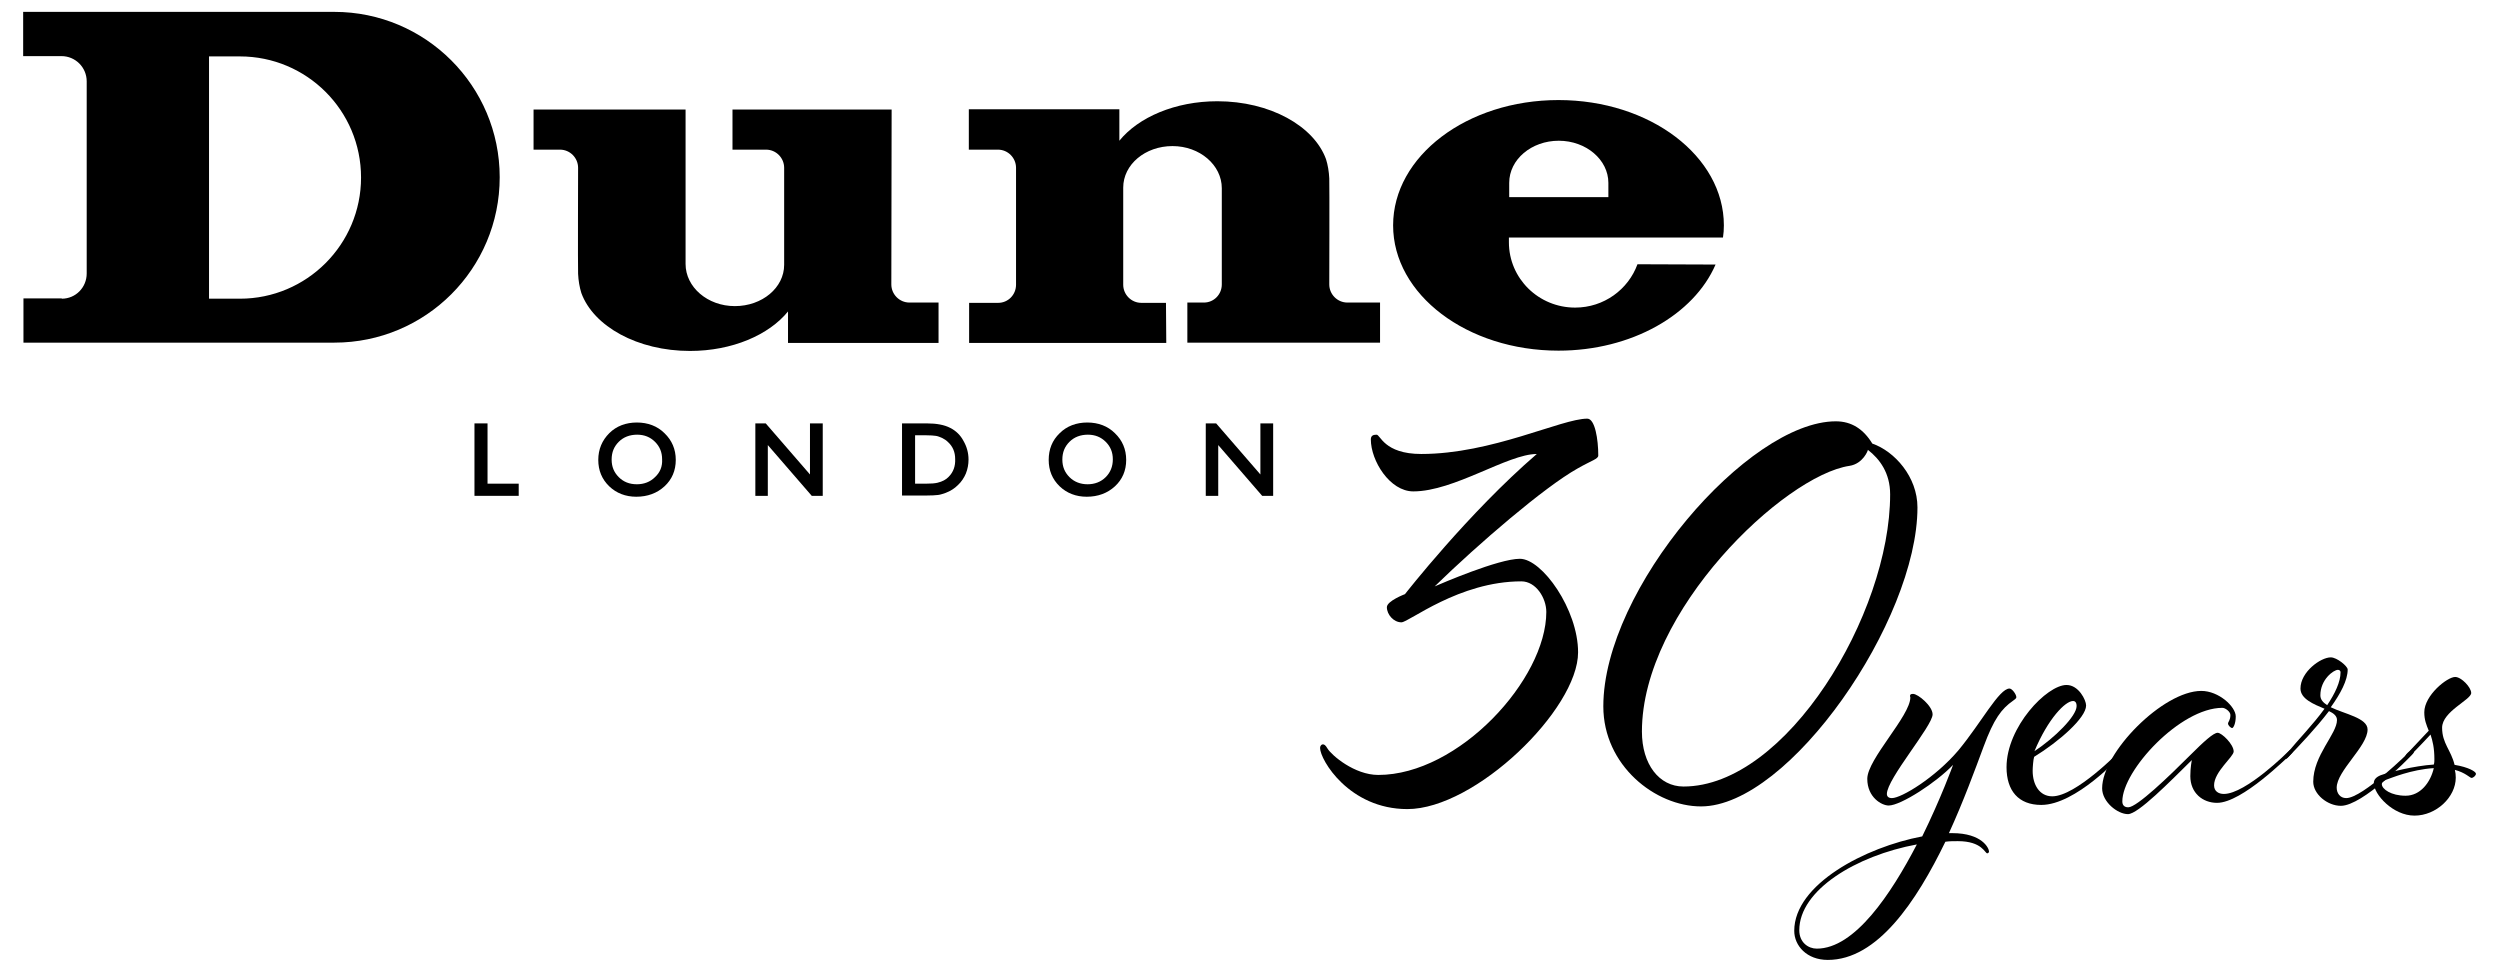
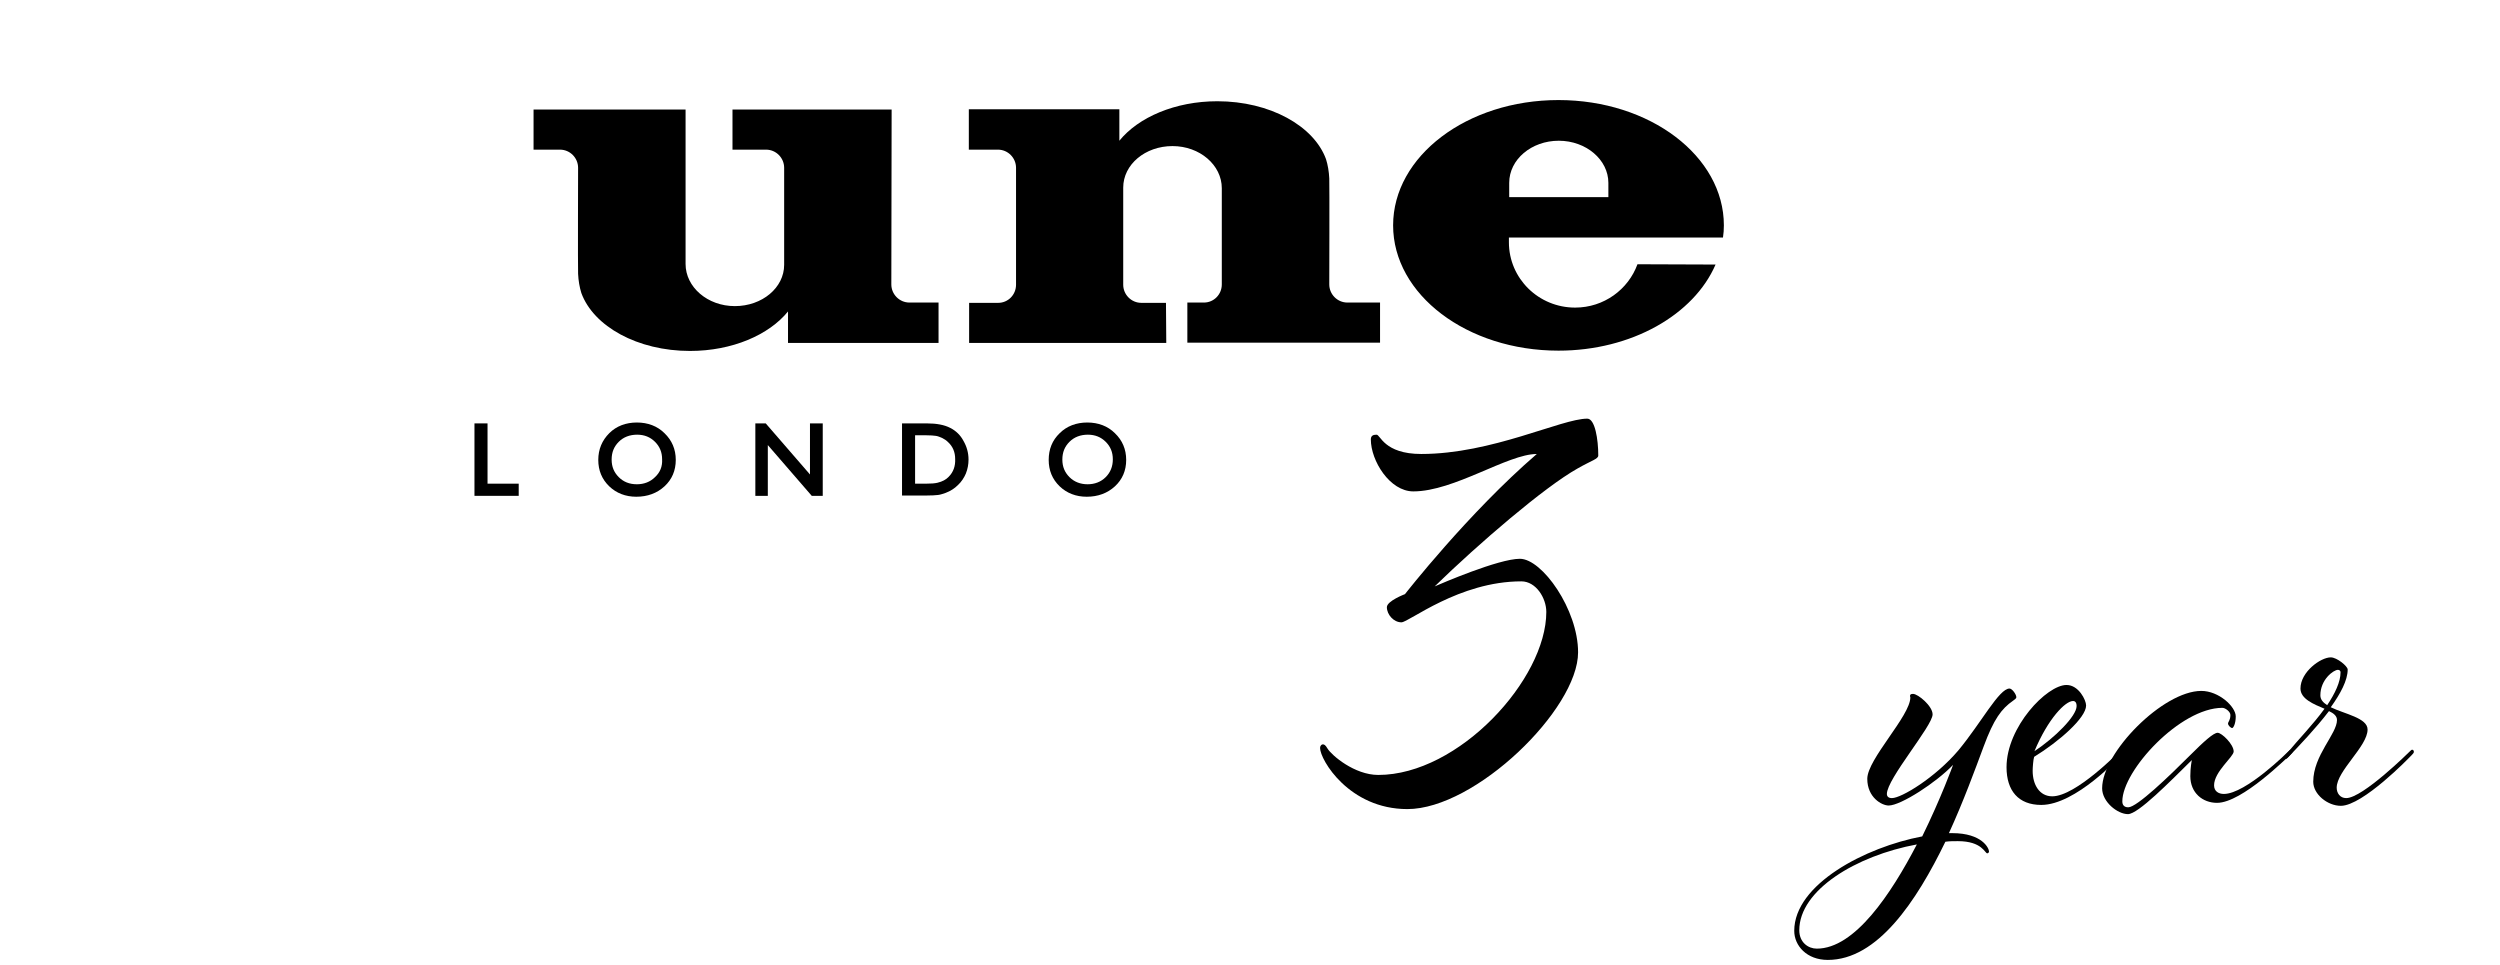
<svg xmlns="http://www.w3.org/2000/svg" version="1.2" viewBox="0 0 842 325" width="842" height="325">
  <style />
  <path d="m478.7 152.9c23.8 0 47.2-11.9 55.9-11.9 2.6 0 3.7 7 3.7 12.4 0 1.2-2.1 1.6-7 4.4-11.2 6.3-33.2 25.2-48.1 39.7 2.1-0.9 21.5-9.3 28.7-9.3 7.5 0 19.6 17.1 19.6 31.5 0 19.2-34.6 52.8-57.5 52.8-19.6 0-29.4-16.6-29.4-20.6 0-0.7 0.5-1.2 0.9-1.2 0.5 0 0.9 0.2 1.6 1.4 1.4 2.3 9.1 8.9 17.1 8.9 27.1 0 56.6-32.2 56.6-54.9 0-4.7-3.5-10.3-8.4-10.3-21 0-37.9 13.8-40.4 13.8-2.6 0-4.9-2.6-4.9-5.1 0-2.1 6.1-4.4 6.1-4.4 0 0 21.3-27.3 44.4-47.2-9.8 0-27.8 12.6-41.6 12.6-7.9 0-14.3-10.3-14.3-17.5 0-1.2 0.7-1.6 1.9-1.6 1.3-0.1 2.5 6.5 15.1 6.5z" />
-   <path fill-rule="evenodd" d="m630.6 149.4c7.5 2.6 15.2 11.2 15.2 21.5 0 38.1-43.2 100.7-72.9 100.7-15.4 0-32.9-13.8-32.9-33.7 0-39.5 48.8-96 78.3-96 5.3 0 9.3 2.6 12.3 7.5zm-7.7 7.5c-22 3.3-69.9 48.8-69.9 89.5 0 11 5.8 18.5 14 18.5 34.6 0 69.6-58 69.6-98.4 0-7.2-3.5-11.9-7.5-15 0.1 0.1-1.6 4.7-6.2 5.4zm6.2-5.4q0 0 0 0 0 0 0 0z" />
  <path fill-rule="evenodd" d="m644.3 233.7c1.7 0 6.6 4.1 6.6 6.9 0 3.9-15.4 21.7-15.4 26.8 0 0.9 0.6 1.4 1.7 1.4 3.2 0 14.6-6.9 22.4-16.1 7.7-9.3 13.7-20.8 17.2-20.8 0.9 0 2.3 2 2.3 2.9 0 0.5-0.6 0.8-1.1 1.2-3.9 2.7-6.5 6.2-9.9 15.4-2.9 7.8-6.8 18.5-11.7 29.2h1.1c10.1 0 12.4 5.1 12.4 6.2 0 0.3-0.3 0.6-0.6 0.6-0.8 0-1.7-4.1-9.9-4.1-1.4 0-2.9 0-4.2 0.2-9.8 20.2-22.9 39.8-39.6 39.8-7.1 0-11.3-4.8-11.3-9.8 0-15.7 24-28.2 43.1-31.8 6.3-12.8 10.4-24.1 10.4-24.1-5.6 5.9-17.6 13.7-21.7 13.7-2.3 0-7.2-2.7-7.2-9 0-6.6 14.5-21.2 14.5-27.4-0.3-0.9 0.1-1.2 0.9-1.2zm-32.4 85.8c12.8 0 25-18.4 33.7-35.1-20.5 3.8-39.6 15.4-39.6 28.9 0 4.1 3 6.2 5.9 6.2z" />
  <path fill-rule="evenodd" d="m714.9 252.4c0.5 0 0.6 0.5 0.6 0.6 0 0.3-1.1 1.4-1.5 1.8 0 0-14.9 16.3-26.5 16.3-7.7 0-11.7-4.8-11.7-12.7 0-13.6 13.6-27.7 20.2-27.7 4.1 0 6.6 5.1 6.6 6.9 0 4.2-9.2 12.2-17.5 17.3-0.3 0.9-0.5 3.6-0.5 4.7 0 4.7 2.3 8.6 6.6 8.6 8 0 22.7-15.2 22.7-15.2 0 0 0.7-0.6 1-0.6zm-15.5-14.6c0-1.2-0.5-1.7-1.2-1.7-2.6 0-8.4 5.9-13 16.9 6.8-4.5 14.2-11.8 14.2-15.2z" />
  <path d="m746.7 270.4c-4.8 0-9-3.3-9-9 0-2.9 0.5-5.4 0.5-5.4-7.5 7.4-18.1 18.2-21.5 18.2-3.5 0-8.7-4.1-8.7-8.7 0-12 20.5-32.8 33.4-32.8 5.9 0 11.6 5.3 11.6 8.6 0 2.4-0.8 3.9-1.2 3.9-0.5 0-1.4-0.9-1.4-1.5 0-0.6 0.8-1.1 0.8-2.9 0-1.1-1.7-2.4-2.7-2.4-14.2 0-33.7 21.1-33.7 31.5 0 1.2 0.6 2 2 2 2.9 0 13.7-10.4 20.9-17.6 4.5-4.5 7.8-7.5 9.2-7.5 1.4 0 5.4 3.9 5.4 6.3 0 1.8-6.6 6.8-6.6 11.4 0 2 1.5 2.9 3.3 2.9 7.4 0 21.7-14.3 21.7-14.3 0.3-0.3 0.6-0.6 0.9-0.6 0.5 0 0.6 0.5 0.6 0.6 0 0.3-1.1 1.4-1.5 1.8-0.2-0.1-15.5 15.5-24 15.5z" />
  <path fill-rule="evenodd" d="m782.9 238.7c-3.6-1.5-8.1-3.3-8.1-6.8 0-5.6 6.8-10.5 10.2-10.5 2.1 0 5.7 3 5.7 4.1 0 3.6-2.4 8.1-5.7 12.7 4.7 2.3 12.4 3.6 12.4 7.5 0 5.7-10.4 13.9-10.4 19.6 0 1.8 1.1 3.5 3.2 3.5 5.6 0 21.4-15.7 21.4-15.7 0.3-0.3 0.6-0.6 0.8-0.6 0.5 0 0.6 0.5 0.6 0.8 0 0.3-0.8 1.1-1.4 1.7 0 0-15.8 16.4-23.2 16.4-4.5 0-9.3-3.9-9.3-8.1 0-8.9 8-16.1 8-20.8 0-1.4-1.2-2.3-2.7-3-4.5 5.9-10.1 11.7-13.7 15.5-0.3 0.3-0.6 0.6-0.8 0.6-0.3 0-0.6-0.3-0.6-0.6 0-0.3 0.8-1.1 1.4-1.8 3-3.7 8.3-9.1 12.2-14.5zm4.5-13.1c-1.4 0-5.9 3.2-5.9 8.6 0 1.4 0.9 2.4 2.3 3.3 2.6-3.9 4.5-7.8 4.5-11.1 0-0.5-0.4-0.8-0.9-0.8z" />
-   <path fill-rule="evenodd" d="m818.6 247.4c-3.8 4.1-7.1 7.4-7.1 7.4-0.3 0.3-0.6 0.6-0.8 0.6-0.3 0-0.6-0.3-0.6-0.6 0-0.5 0.6-1.1 1.4-1.8 0 0 2.7-2.9 6.5-6.9-0.8-2-1.5-3.6-1.5-6.2 0-5.7 7.7-11.9 10.4-11.9 2.1 0 5.4 3.5 5.4 5.4 0 2.3-9.8 6.2-9.8 11.7 0 5.3 3 7.5 4.2 12.5 4.8 0.8 7.2 2.3 7.2 3 0 0.6-0.9 1.4-1.5 1.4-0.5 0-2.1-1.8-5.6-2.7 0.2 0.8 0.3 1.7 0.3 2.6 0 6.6-6.6 12.8-13.9 12.8-7.2 0-13.7-7.1-13.7-11 0-1.1 0.8-2 2.3-2.6 2.4-0.9 11.4-3.2 17.9-3.6 0.2-0.6 0.2-1.2 0.2-1.8 0-3.8-0.6-6.2-1.3-8.3zm-16.4 16.7c0 1.7 3.2 3.9 8 3.9 5 0 8.4-4.5 9.5-9.3-7.7 0.5-14.2 3.3-16 3.9-1.2 0.5-1.5 0.9-1.5 1.5z" />
-   <path fill-rule="evenodd" d="m20.8 100.6c4.7 0 8.4-3.8 8.4-8.5v-64.7c0-4.7-3.8-8.5-8.5-8.5h-12.9v-14.9h104.8c30.7 0 55.7 24.9 55.7 55.7 0 30.8-24.9 55.7-55.7 55.7h-104.7v-14.9h12.9zm60-81.6h-10.4v81.6h10.4c22.5 0 40.8-18.3 40.8-40.8 0-22.6-18.3-40.8-40.8-40.8z" />
  <path d="m300.2 95.8c0 3.3 2.7 6.1 6.1 6.1h9.8v13.6h-50.7v-10.6c-6.4 7.9-18.8 13.3-33 13.3-17.7 0-32.5-8.3-36.6-19.5-0.6-1.9-1-4.2-1.1-6.5-0.1-2.2 0-35.7 0-35.7 0-3.3-2.7-6.1-6.1-6.1h-8.9v-13.5h51.2v52c0 7.8 7.4 14.2 16.6 14.2 9.2 0 16.6-6.2 16.6-13.9v-32.7c0-3.3-2.7-6.1-6.1-6.1h-11.3v-13.5h53.6z" />
  <path d="m392.8 115.5h-66.4v-13.5h9.8c3.3 0 6-2.7 6-6.1v-39.4c0-3.3-2.7-6.1-6.1-6.1h-9.8v-13.6h50.7v10.6c6.4-7.9 18.8-13.3 33-13.3 17.7 0 32.5 8.3 36.6 19.5 0.6 1.9 1 4.2 1.1 6.5 0.1 2.2 0 35.7 0 35.7 0 3.3 2.7 6.1 6.1 6.1h11v13.5h-64.9v-13.5h5.6c3.3 0 6-2.7 6-6.1v-32.4c0-7.8-7.4-14.2-16.6-14.2-9.2 0-16.6 6.2-16.6 14v32.7c0 3.3 2.7 6.1 6.1 6.1h8.3z" />
  <path fill-rule="evenodd" d="m577.8 89.1c-7.3 16.9-28.3 29-52.9 29-30.8 0-55.7-18.9-55.7-42.2 0-23.3 24.9-42.2 55.7-42.2 30.8 0 55.7 18.9 55.7 42.2 0 1.4-0.1 2.8-0.3 4.1h-72.1c0 0.5 0 1.1 0 1.6 0 12.2 10 22 22.3 22 9.7 0 17.9-6.1 21-14.6zm-36.1-22.7v-4.8c0-7.8-7.5-14.2-16.7-14.2-9.2 0-16.7 6.3-16.7 14.2v4.8z" />
  <path d="m164.2 162.9h10.5v4.1h-14.9v-24.4h4.4z" />
  <path fill-rule="evenodd" d="m223.8 145.9c2.5 2.4 3.8 5.4 3.8 9 0 3.6-1.3 6.6-3.8 8.9-2.5 2.3-5.7 3.5-9.5 3.5-3.6 0-6.7-1.2-9.1-3.5-2.5-2.4-3.7-5.4-3.7-8.9 0-3.6 1.3-6.6 3.7-9 2.4-2.4 5.6-3.6 9.3-3.6 3.7 0 6.9 1.2 9.3 3.6zm-0.8 8.8c0-2.4-0.8-4.3-2.4-5.9q-2.4-2.4-6-2.4c-2.5 0-4.6 0.8-6.2 2.4-1.6 1.6-2.4 3.5-2.4 6 0 2.4 0.8 4.3 2.4 5.9 1.6 1.6 3.6 2.4 6.1 2.4 2.4 0 4.5-0.8 6.1-2.4q2.6-2.4 2.4-6z" />
  <path d="m272.8 142.6h4.3v24.4h-3.7l-14.8-17.1v17.1h-4.2v-24.4h3.5l14.9 17.2z" />
  <path fill-rule="evenodd" d="m324.5 148.5c1.1 1.9 1.7 4 1.7 6.3 0 1.6-0.3 3.2-0.9 4.7-0.6 1.4-1.5 2.8-2.7 3.9-1.1 1.1-2.5 2-4.1 2.6-0.9 0.3-1.7 0.6-2.5 0.7-0.8 0.1-2.2 0.2-4.3 0.2h-7.9v-24.3h8.4q4.9 0 7.8 1.5c2 1 3.5 2.5 4.5 4.4zm-2.8 6.1q0-3.5-2.4-5.7c-0.6-0.6-1.2-1-2-1.4-0.7-0.3-1.4-0.6-2.1-0.7-0.7-0.1-1.8-0.2-3.4-0.2h-3.6v16.3h3.7c1.7 0 2.9-0.1 3.8-0.3 0.9-0.2 1.6-0.5 2.2-0.8 0.6-0.3 1.1-0.7 1.6-1.2 1.6-1.6 2.3-3.6 2.2-6z" />
  <path fill-rule="evenodd" d="m375.5 145.9c2.5 2.4 3.8 5.4 3.8 9 0 3.6-1.3 6.6-3.8 8.9-2.5 2.3-5.7 3.5-9.5 3.5-3.6 0-6.7-1.2-9.1-3.5-2.5-2.4-3.7-5.4-3.7-8.9 0-3.6 1.2-6.6 3.7-9 2.4-2.4 5.6-3.6 9.3-3.6 3.7 0 6.9 1.2 9.3 3.6zm-0.7 8.8c0-2.4-0.8-4.3-2.4-5.9q-2.4-2.4-6-2.4c-2.5 0-4.6 0.8-6.2 2.4-1.6 1.6-2.4 3.5-2.4 6 0 2.4 0.8 4.3 2.4 5.9 1.6 1.6 3.7 2.4 6.1 2.4 2.4 0 4.5-0.8 6.1-2.4q2.4-2.4 2.4-6z" />
-   <path d="m428.8 142.6v24.4h-3.7l-14.8-17.1v17.1h-4.2v-24.4h3.5l14.9 17.2v-17.2z" />
</svg>